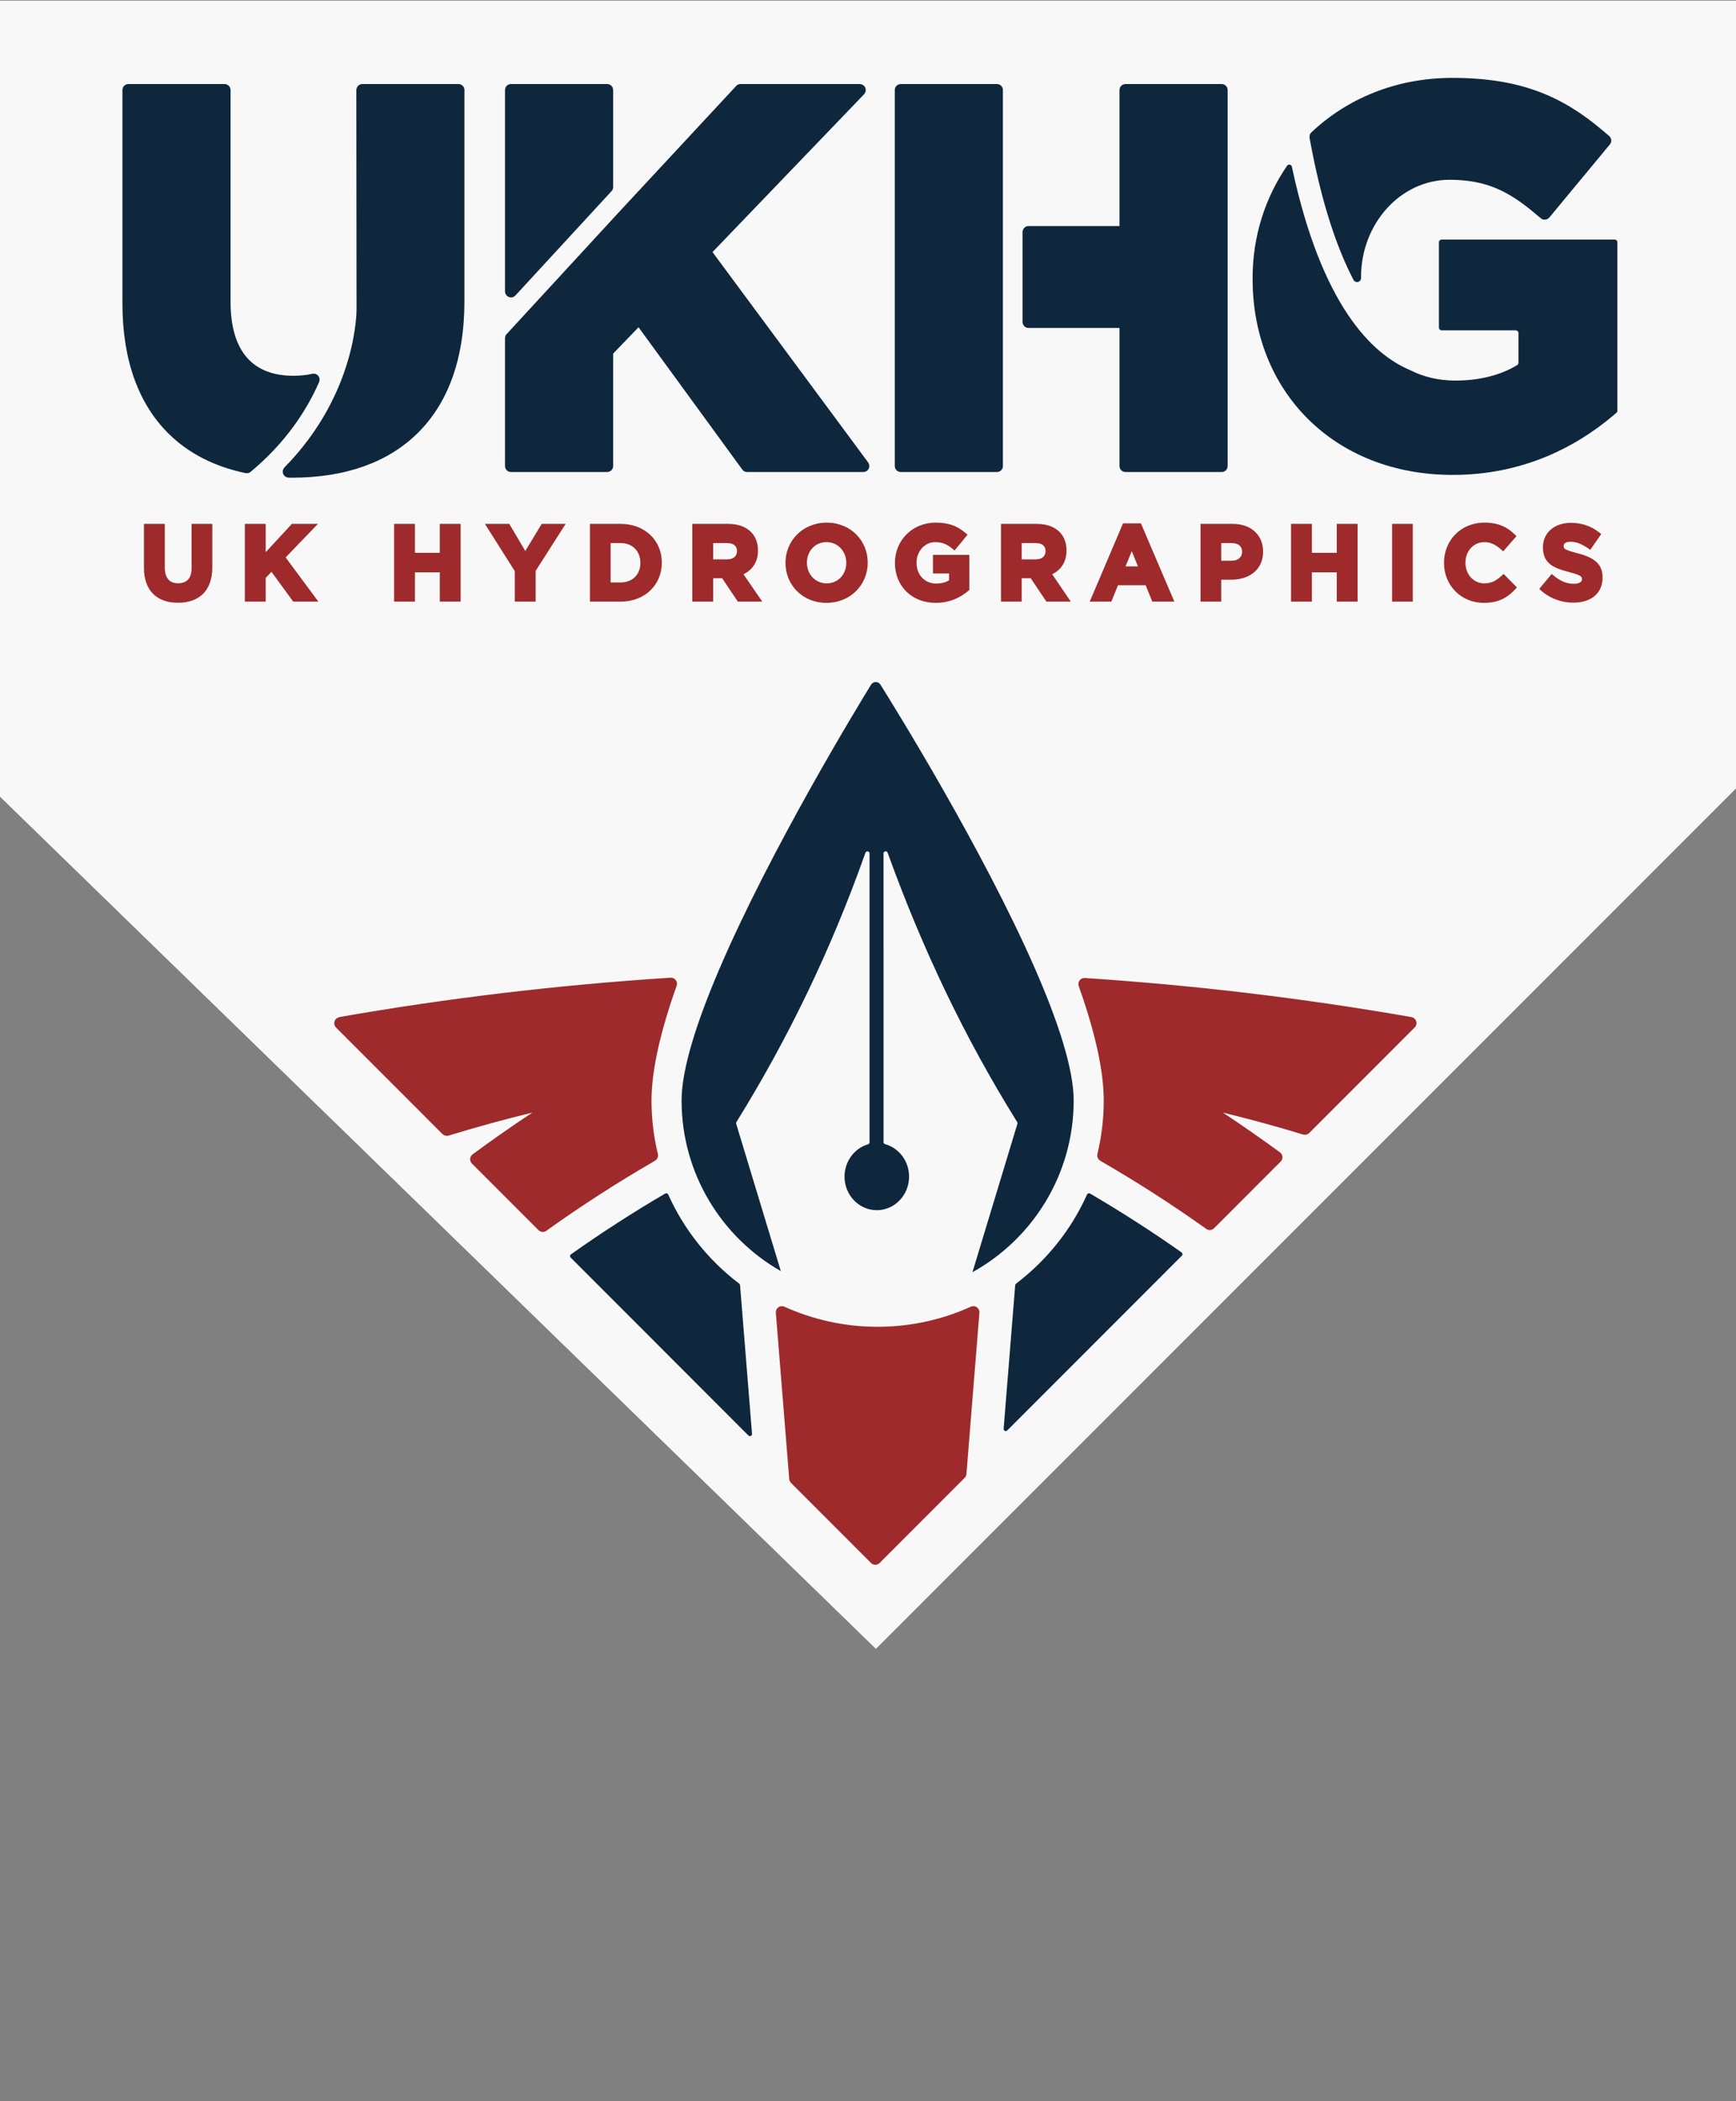
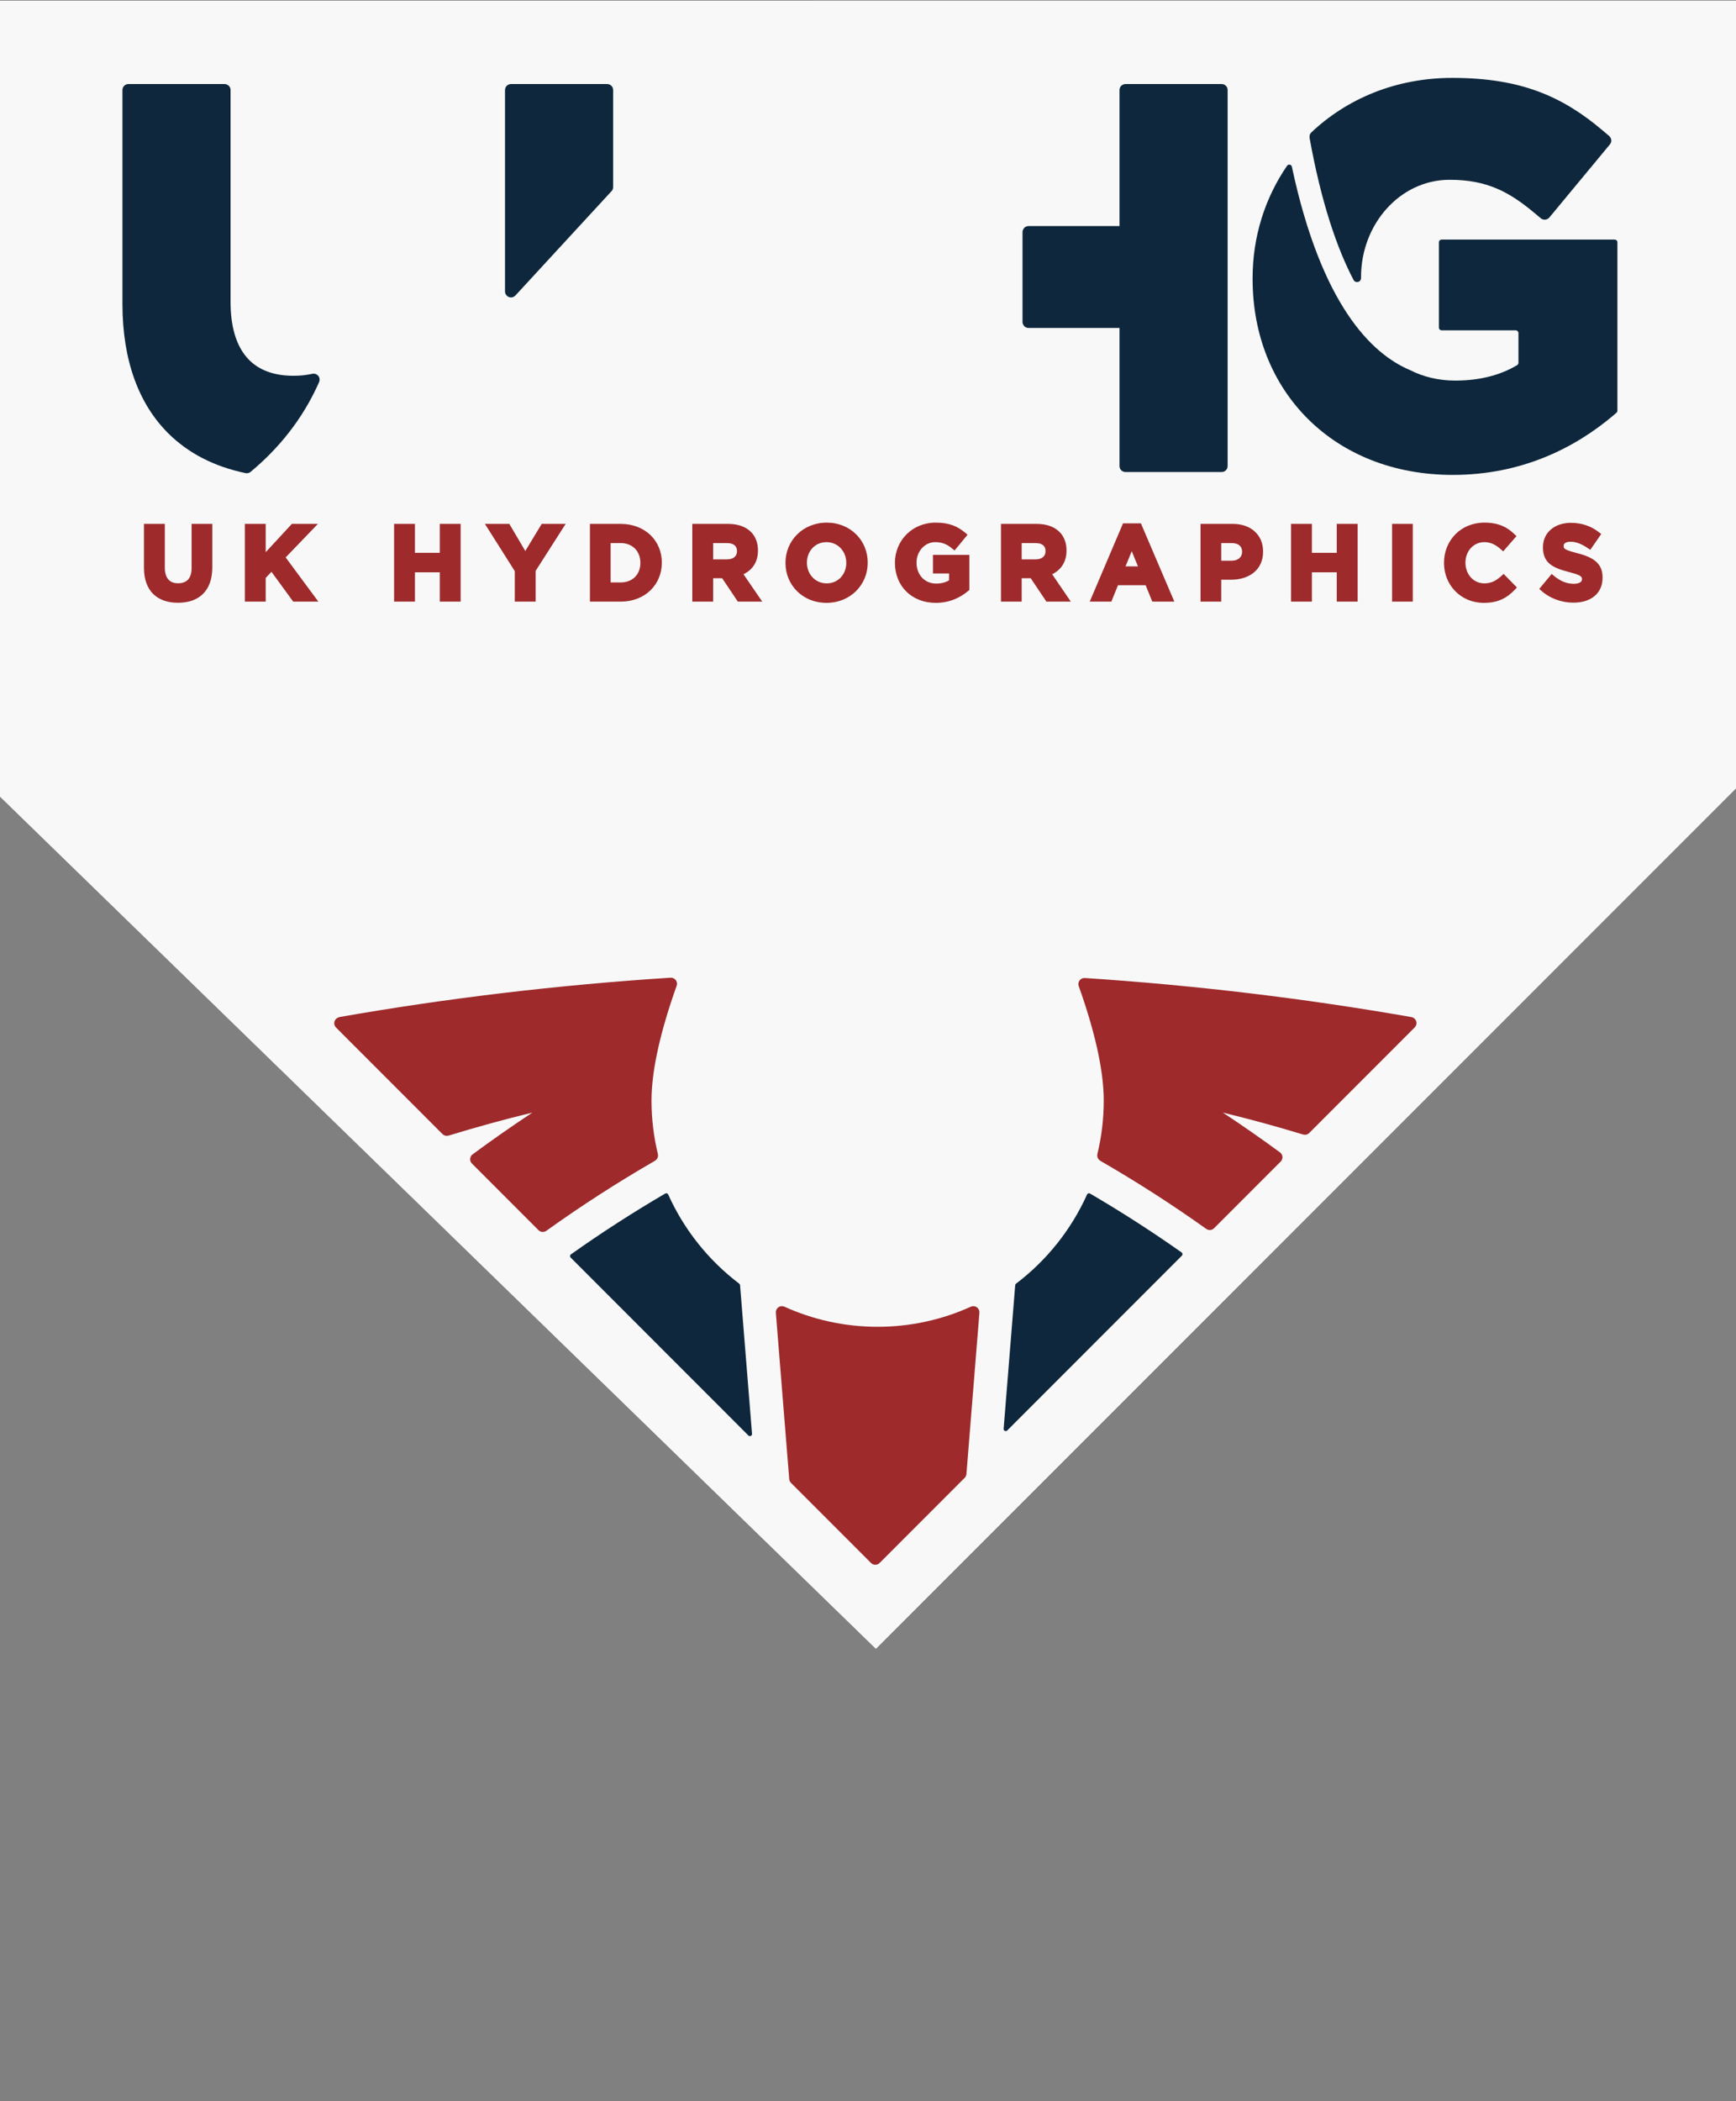
<svg xmlns="http://www.w3.org/2000/svg" width="1300px" height="1573px" xml:space="preserve" style="fill-rule:evenodd;clip-rule:evenodd;stroke-linejoin:round;stroke-miterlimit:2;">
  <rect width="100%" height="100%" fill="#808080" stroke="none" />
  <g transform="matrix(1,0,0,1,-4575,-10456)">
    <g id="Artboard13" transform="matrix(1,0,0,0.642,-0.283,3743.24)">
      <rect x="4575.28" y="10456.6" width="1300" height="2450" style="fill:none;" />
      <clipPath id="_clip1">
        <rect x="4575.28" y="10456.6" width="1300" height="2450" />
      </clipPath>
      <g clip-path="url(#_clip1)">
        <g opacity="0.94">
          <g transform="matrix(1,0,0,1.558,0.283,-5547.96)">
            <path d="M5230.91,11506.2L4355,10654.4L4495,9804.35L6156.62,9824.35L5995,10774.4L5885.37,10851.8L5230.91,11506.2Z" style="fill:white;" />
          </g>
          <g transform="matrix(1,0,0,1.558,0.283,-5547.96)">
-             <path d="M5230.91,11506.2L4355,10654.4L4495,9804.35L6156.62,9824.35L5995,10774.4L5885.37,10851.8L5230.91,11506.2Z" style="fill:white;" />
+             <path d="M5230.91,11506.2L4355,10654.4L6156.62,9824.35L5995,10774.4L5885.37,10851.8L5230.91,11506.2Z" style="fill:white;" />
          </g>
        </g>
        <g transform="matrix(0.826,0,-3.81714e-16,1.308,3826.63,2652.43)">
          <g transform="matrix(1,0,0,1,0,-13.259)">
            <g transform="matrix(0.989,0,4.4945e-16,0.972,-9827.42,1697.56)">
-               <path d="M11113.9,4833.85C11181.1,4765.48 11180,4688.7 11180,4688.69L11179.8,4487.67L11179.9,4486.59L11180.3,4485.57L11180.8,4484.62L11181.4,4483.78L11182.3,4483.1L11183.2,4482.59L11184.3,4482.28L11185.3,4482.17L11273.4,4482.17L11274.5,4482.28L11275.6,4482.61L11276.5,4483.11L11277.3,4483.78L11278,4484.59L11278.5,4485.53L11278.8,4486.57L11278.9,4487.67L11278.9,4681.28C11278.9,4735.46 11263.2,4775.64 11235.9,4802.47C11208.6,4829.4 11169.4,4843.23 11121.2,4843.23C11120.1,4843.23 11118.9,4843.22 11117.8,4843.21L11116.2,4842.95L11114.7,4842.25L11113.6,4841.18L11112.7,4839.79L11112.4,4838.22L11112.4,4836.64L11113,4835.15C11113,4835.15 11113.9,4833.85 11113.9,4833.85Z" style="fill:rgb(14,39,60);" />
-             </g>
+               </g>
            <g transform="matrix(0.989,0,4.4945e-16,0.972,-9827.42,1697.56)">
              <path d="M11082.9,4837.9L11081.9,4838.58L11080.7,4839.01L11079.5,4839.17C11079.5,4839.17 11078.3,4839.06 11078.3,4839.06L11078.3,4839.06C11049.6,4833.09 11025.7,4820.79 11007.4,4802.55C10980.7,4775.93 10965.4,4736.34 10965.4,4683.63L10965.4,4487.67L10965.5,4486.59L10965.8,4485.57L10966.3,4484.62L10967,4483.78L10967.8,4483.1L10968.8,4482.59L10969.8,4482.28L10970.9,4482.17L11059,4482.17L11060.1,4482.28L11061.1,4482.59L11062,4483.1L11062.9,4483.78L11063.6,4484.62L11064.1,4485.57L11064.4,4486.59L11064.5,4487.67L11064.5,4681.75C11064.5,4704.55 11069.6,4722.03 11080,4733.63C11089.9,4744.62 11104.3,4749.77 11122.2,4749.77C11128.3,4749.77 11134.1,4749.18 11139.4,4747.97L11140.9,4747.82L11142.4,4748.09L11143.7,4748.75L11144.9,4749.77L11145.7,4751.06L11146.1,4752.5L11146.1,4754C11146.1,4754 11145.7,4755.47 11145.7,4755.48L11145.7,4755.5C11134.4,4781.24 11115.3,4810.96 11082.9,4837.9Z" style="fill:rgb(14,39,60);" />
            </g>
            <g transform="matrix(0.989,0,4.4945e-16,0.972,-9825.44,1697.56)">
              <path d="M11323.6,4676.16L11322.3,4677.2L11320.8,4677.79L11319.2,4677.92L11317.6,4677.56L11316.2,4676.73L11315.1,4675.54L11314.3,4674.08L11314.1,4672.44L11314.1,4487.67L11314.2,4486.59L11314.5,4485.57L11315,4484.62L11315.7,4483.78L11316.5,4483.1L11317.5,4482.59L11318.5,4482.28L11319.6,4482.17L11407.7,4482.17L11408.8,4482.28L11409.8,4482.59L11410.8,4483.1L11411.6,4483.78L11412.3,4484.62L11412.8,4485.57L11413.1,4486.59L11413.2,4487.67L11413.2,4576.75L11413.1,4577.77L11412.8,4578.75L11412.4,4579.66L11411.7,4580.47L11323.6,4676.16Z" style="fill:rgb(14,39,60);" />
            </g>
            <g transform="matrix(0.989,0,4.4945e-16,0.972,-9825.44,1697.56)">
-               <path d="M11504.3,4636.31L11647,4829.29L11647.7,4830.63L11648,4832.09L11648,4833.59L11647.5,4835.03L11646.6,4836.29L11645.4,4837.24L11644.1,4837.85L11642.6,4838.06L11536,4838.06L11534.7,4837.9L11533.5,4837.46L11532.5,4836.75L11531.6,4835.8L11436.5,4705.27L11413.2,4729.46L11413.2,4832.56L11413.1,4833.66L11412.8,4834.7L11412.3,4835.64L11411.6,4836.45L11410.8,4837.12L11409.8,4837.62L11408.8,4837.95L11407.7,4838.06L11319.6,4838.06L11318.5,4837.95L11317.5,4837.62L11316.5,4837.12L11315.7,4836.45L11315,4835.64L11314.5,4834.7L11314.2,4833.66L11314.1,4832.56L11314.1,4715.25L11314.2,4714.23L11314.5,4713.25L11314.9,4712.34L11315.6,4711.52L11416.6,4601.76L11416.6,4601.74L11526,4483.93L11526.8,4483.18L11527.8,4482.63L11528.9,4482.29L11530,4482.17L11639.3,4482.17L11640.9,4482.41L11642.3,4483.08L11643.5,4484.14L11644.4,4485.51L11644.8,4487.08L11644.7,4488.66L11644.2,4490.16L11643.3,4491.48L11504.3,4636.31Z" style="fill:rgb(14,39,60);" />
-             </g>
+               </g>
            <g transform="matrix(0.989,0,4.4945e-16,0.972,-9829.4,1697.56)">
              <path d="M11881.4,4612.44L11881.4,4487.67L11881.5,4486.57L11881.8,4485.53L11882.3,4484.59L11883,4483.78L11883.8,4483.11L11884.8,4482.61L11885.8,4482.28L11886.9,4482.17L11975,4482.17L11976.1,4482.28L11977.2,4482.61L11978.1,4483.11L11978.9,4483.78L11979.6,4484.59L11980.1,4485.53L11980.4,4486.57L11980.5,4487.67L11980.5,4832.56L11980.4,4833.66L11980.1,4834.7L11979.6,4835.64L11978.9,4836.45L11978.1,4837.12L11977.2,4837.62L11976.1,4837.95L11975,4838.06L11886.9,4838.06L11885.8,4837.95L11884.8,4837.62L11883.8,4837.12L11883,4836.45L11882.3,4835.64L11881.8,4834.7L11881.5,4833.66L11881.4,4832.56L11881.4,4705.9L11798,4705.9L11796.9,4705.79L11795.9,4705.47L11794.9,4704.96L11794.1,4704.29L11793.5,4703.48L11793,4702.55L11792.6,4701.51L11792.5,4700.4L11792.5,4617.94L11792.6,4616.84L11793,4615.8L11793.5,4614.87L11794.1,4614.05L11794.9,4613.38L11795.9,4612.88L11796.9,4612.56L11798,4612.44L11881.4,4612.44Z" style="fill:rgb(14,39,60);" />
            </g>
            <g transform="matrix(0.989,0,4.4945e-16,0.972,-9829.4,1697.56)">
-               <path d="M11774.5,4487.67L11774.5,4705.91L11774.5,4705.91L11774.5,4832.56L11774.4,4833.66L11774.1,4834.7L11773.6,4835.64L11772.9,4836.45L11772.1,4837.12L11771.2,4837.62L11770.1,4837.95L11769,4838.06L11680.9,4838.06L11679.8,4837.95L11678.8,4837.62L11677.8,4837.12L11677,4836.45L11676.4,4835.64L11675.8,4834.7L11675.5,4833.66L11675.4,4832.56L11675.4,4487.67L11675.5,4486.57L11675.8,4485.53L11676.4,4484.59L11677,4483.78L11677.8,4483.11L11678.8,4482.61L11679.8,4482.28L11680.9,4482.17L11769,4482.17L11770.1,4482.28L11771.2,4482.61L11772.1,4483.11L11772.9,4483.78L11773.6,4484.59L11774.1,4485.53L11774.4,4486.57L11774.5,4487.67Z" style="fill:rgb(14,39,60);" />
-             </g>
+               </g>
            <g transform="matrix(0.989,0,4.4945e-16,0.972,-9827.42,1697.56)">
              <path d="M12100.8,4660.11L12100.8,4660.11L12100.6,4661.34L12100.1,4662.4L12099.2,4663.22L12098,4663.71L12096.8,4663.8L12095.6,4663.49L12094.6,4662.83C12094.6,4662.83 12093.9,4661.84 12093.9,4661.83L12093.9,4661.83C12078.6,4632.51 12064.3,4590.76 12053.6,4531.45L12053.6,4530.09L12053.8,4528.76L12054.4,4527.54C12054.4,4527.54 12055.3,4526.49 12055.3,4526.48L12055.3,4526.48C12088,4495.56 12132.9,4476.53 12184.4,4476.53C12247.6,4476.53 12285.7,4493.73 12322.4,4524.85L12328.3,4529.86L12329,4530.66L12329.6,4531.57L12330,4532.55L12330.2,4533.58L12330.2,4534.62L12330,4535.66L12329.5,4536.65L12328.9,4537.57L12273.4,4604.61L12272.6,4605.37L12271.7,4605.96L12270.7,4606.36L12269.6,4606.57L12268.5,4606.56L12267.5,4606.35L12266.5,4605.93L12265.6,4605.32L12259.6,4600.29C12236.7,4581.21 12216.4,4569.99 12182,4569.99C12136.5,4569.99 12100.8,4610.77 12100.8,4659.17L12100.8,4660.11ZM12097.8,4663.11L12094.8,4660.11L12094.8,4660.12L12097.8,4663.11Z" style="fill:rgb(14,39,60);" />
            </g>
            <g transform="matrix(0.989,0,4.4945e-16,0.972,-9827.42,1697.56)">
              <path d="M12145.3,4744.38C12145.4,4744.4 12145.4,4744.43 12145.5,4744.45C12157.7,4750.72 12171.8,4754.18 12187.2,4754.18C12208.6,4754.18 12228.1,4749.54 12243.9,4740C12244.6,4739.55 12245.1,4738.74 12245.1,4737.87C12245.1,4733.02 12245.1,4716.84 12245.1,4710.58C12245.1,4709.2 12243.9,4708.08 12242.6,4708.08L12174.7,4708.08C12174,4708.08 12173.4,4707.81 12172.9,4707.35C12172.4,4706.88 12172.2,4706.24 12172.2,4705.58L12172.2,4627.35C12172.2,4626.69 12172.4,4626.05 12172.9,4625.58C12173.4,4625.11 12174,4624.85 12174.7,4624.85L12333.3,4624.85C12334,4624.85 12334.6,4625.11 12335.1,4625.58C12335.6,4626.05 12335.8,4626.69 12335.8,4627.35L12335.8,4781.79C12335.8,4782.53 12335.5,4783.22 12334.9,4783.7L12332.2,4786.05C12296.7,4816.1 12247.9,4840.7 12184.9,4840.7C12076.1,4840.7 12001.4,4764.29 12001.4,4661.06L12001.4,4660.11C12001.4,4621.94 12012.9,4586.41 12033,4557.14C12033.5,4556.32 12034.5,4555.93 12035.5,4556.12C12036.5,4556.32 12037.2,4557.08 12037.4,4558.05C12064.5,4685.14 12110.6,4729.6 12145.3,4744.38Z" style="fill:rgb(14,39,60);" />
            </g>
          </g>
          <g transform="matrix(1.341,0,5.68119e-16,1.229,-12520.9,30.985)">
            <path d="M10458.8,5239.13L10460.3,5237.43C10460.3,5253.27 10449,5265.62 10432.5,5265.62L10411.7,5265.62L10411.7,5209.23L10432.5,5209.23C10449,5209.23 10460.3,5221.43 10460.3,5237.28L10458.8,5238.98L10460.3,5237.28L10460.3,5237.42L10458.8,5239.13ZM10447.3,5239.07L10445.8,5237.43C10445.8,5229.04 10440.5,5223.15 10432.5,5223.15L10425.7,5223.15L10425.7,5251.7L10432.5,5251.7C10440.5,5251.7 10445.8,5245.96 10445.8,5237.58L10447.3,5239.21L10445.8,5237.58L10445.8,5237.43L10447.3,5239.07ZM10523.7,5230.27L10525.3,5228.57C10525.3,5237.09 10521.4,5242.73 10515.5,5245.75L10528.2,5265.62L10511.7,5265.62L10501.1,5248.67L10495,5248.67L10495,5265.62L10480.9,5265.62L10480.9,5209.23L10505.1,5209.23C10511.9,5209.23 10517.1,5211.35 10520.6,5215.1C10523.6,5218.35 10525.3,5222.92 10525.3,5228.42L10523.7,5230.12L10525.3,5228.42L10525.3,5228.57L10523.7,5230.27ZM10512.6,5230.61L10511.1,5229.02C10511.1,5227.49 10510.8,5226.24 10510,5225.3C10508.8,5223.8 10506.8,5223.15 10504.2,5223.15L10495,5223.15L10495,5234.97L10504.4,5234.97C10508.6,5234.97 10511.1,5232.73 10511.1,5229.18L10512.6,5230.73L10511.1,5229.17L10511.1,5229.03L10512.6,5230.61ZM10545.5,5239.13L10543.9,5237.43C10543.9,5221.44 10555.6,5208.32 10571.8,5208.32C10587.9,5208.32 10599.5,5221.29 10599.5,5237.28L10597.9,5238.98L10599.5,5237.28L10599.5,5237.42L10597.9,5239.13L10599.5,5237.43C10599.5,5253.41 10587.8,5266.53 10571.6,5266.53C10555.5,5266.53 10543.9,5253.57 10543.9,5237.58L10545.5,5239.28L10543.9,5237.58L10543.9,5237.43L10545.5,5239.13ZM10586.5,5239.07L10585,5237.43C10585,5229.29 10579.5,5222.47 10571.6,5222.47C10563.8,5222.47 10558.4,5229.14 10558.4,5237.28L10556.9,5238.92L10558.4,5237.28L10558.4,5237.42L10556.9,5239.06L10558.4,5237.43C10558.4,5245.57 10563.9,5252.38 10571.8,5252.38C10579.6,5252.38 10585,5245.71 10585,5237.58L10586.5,5239.21L10585,5237.58L10585,5237.43L10586.5,5239.07ZM10619.5,5239.13L10617.9,5237.43C10617.9,5221.43 10629.5,5208.32 10645.4,5208.32C10654.8,5208.32 10660.4,5211.05 10665.8,5215.99L10667,5217.08L10658.2,5228.54L10657,5227.45C10653.5,5224.31 10650.3,5222.47 10645.1,5222.47C10638,5222.47 10632.5,5229.23 10632.5,5237.28L10630.9,5238.92L10632.5,5237.28L10632.5,5237.42L10630.9,5239.06L10632.5,5237.43C10632.5,5246.12 10638,5252.53 10645.8,5252.53C10649.1,5252.53 10652.1,5251.75 10654.5,5250.15L10654.5,5245.18L10643.6,5245.18L10643.6,5231.72L10668.2,5231.72L10668.2,5257.22L10667.6,5257.73C10662.3,5262.57 10655,5266.53 10645.5,5266.53C10629.2,5266.53 10617.9,5254.22 10617.9,5237.58L10619.5,5239.28L10617.9,5237.58L10617.9,5237.43L10619.5,5239.13ZM10732.3,5230.27L10733.9,5228.57C10733.9,5237.09 10730,5242.73 10724.2,5245.75L10736.8,5265.62L10720.3,5265.62L10709.7,5248.67L10703.6,5248.67L10703.6,5265.62L10689.6,5265.62L10689.6,5209.23L10713.7,5209.23C10720.5,5209.23 10725.7,5211.35 10729.2,5215.1C10732.2,5218.35 10733.9,5222.92 10733.9,5228.42L10732.3,5230.12L10733.9,5228.42L10733.9,5228.57L10732.3,5230.27ZM10721.2,5230.61L10719.7,5229.02C10719.7,5227.49 10719.4,5226.24 10718.6,5225.3C10717.5,5223.8 10715.4,5223.15 10712.8,5223.15L10703.6,5223.15L10703.6,5234.97L10713,5234.97C10717.2,5234.97 10719.7,5232.73 10719.7,5229.18L10721.2,5230.73L10719.7,5229.17L10719.7,5229.03L10721.2,5230.61ZM10865.2,5231.1L10866.8,5229.4C10866.8,5242.7 10857.2,5249.73 10845.2,5249.73C10845.2,5249.73 10838.5,5249.73 10838.5,5249.73L10838.5,5265.62L10824.5,5265.62L10824.5,5209.23L10846.3,5209.23C10852.6,5209.23 10857.7,5211.3 10861.2,5214.78C10864.8,5218.32 10866.8,5223.32 10866.8,5229.25L10865.2,5230.95L10866.8,5229.26L10866.8,5229.4L10865.2,5231.1ZM10854.1,5231.06L10852.6,5229.48C10852.6,5227.84 10852.2,5226.49 10851.4,5225.48C10850.2,5223.88 10848,5223.15 10845.3,5223.15L10838.5,5223.15L10838.5,5235.95L10845.6,5235.95C10849.9,5235.95 10852.6,5233.28 10852.6,5229.63L10854,5231.19L10852.6,5229.63L10852.6,5229.48L10854.1,5231.06ZM10990.7,5239.13L10989.1,5237.43C10989.1,5221.43 11000.3,5208.32 11016.4,5208.32C11026.3,5208.32 11032.2,5211.86 11037,5216.99L11038.1,5218.11L11029.1,5229.18L11027.9,5228.01C11024.4,5224.61 11020.9,5222.47 11016.4,5222.47C11008.9,5222.47 11003.6,5229.16 11003.6,5237.28L11002.1,5238.92L11003.6,5237.28L11003.6,5237.42L11002.1,5239.06L11003.6,5237.43C11003.6,5245.55 11008.8,5252.38 11016.4,5252.38C11021.5,5252.38 11024.7,5250.1 11028.3,5246.62L11029.4,5245.52L11038.4,5255.34L11037.4,5256.53C11032,5262.69 11026.1,5266.53 11016,5266.53C11000.6,5266.53 10989.1,5253.75 10989.1,5237.58L10990.7,5239.28L10989.1,5237.58L10989.1,5237.43L10990.7,5239.13ZM11094.7,5249.95L11096.3,5248.25C11096.3,5259.77 11088.3,5266.38 11076.6,5266.38C11068.7,5266.38 11060.8,5263.44 11054.6,5257.47L11053.5,5256.38L11061.9,5245.56L11063.1,5246.64C11067.2,5250.31 11071.5,5252.69 11076.8,5252.69C11078.3,5252.69 11079.6,5252.45 11080.6,5251.97C11081.7,5251.44 11082.4,5250.57 11082.4,5249.39L11083.7,5250.85L11082.4,5249.39L11082.4,5249.24L11083.7,5250.74L11082.4,5249.24C11082.4,5248.07 11081.9,5247.32 11080.4,5246.53C11078.9,5245.75 11076.8,5245.02 11073.6,5244.15C11062.8,5241.19 11056,5237.73 11056,5226.3L11057.6,5228L11056,5226.3L11056,5226.15L11057.6,5227.85L11056,5226.15C11056,5215.59 11063.8,5208.47 11074.9,5208.47C11082.5,5208.47 11089,5211.04 11094.2,5215.59L11095.4,5216.57L11088,5228.06L11086.7,5227.09C11082.6,5224.06 11078.6,5222.17 11074.8,5222.17C11071.8,5222.17 11070,5223.25 11070,5225.09L11068.6,5226.63L11070,5225.09L11070,5225.24L11068.6,5226.74L11070,5225.24C11070,5225.76 11070.1,5226.21 11070.2,5226.6C11070.6,5227.25 11071.2,5227.69 11072.3,5228.19C11073.9,5228.94 11076.2,5229.65 11079.5,5230.56L11079.5,5230.56C11090.4,5233.61 11096.3,5238.05 11096.3,5248.1L11094.7,5249.8L11096.3,5248.11L11096.3,5248.25L11094.7,5249.95ZM10133.2,5266.46C10126.1,5266.46 10120.4,5264.26 10116.4,5260.04C10112.5,5255.83 10110.2,5249.56 10110.2,5241.21L10110.2,5209.23L10124.3,5209.23L10124.3,5240.91C10124.3,5244.72 10125.1,5247.62 10126.7,5249.56C10128.2,5251.42 10130.5,5252.31 10133.3,5252.31C10136.1,5252.31 10138.4,5251.45 10140,5249.65C10141.6,5247.78 10142.4,5244.97 10142.4,5241.29L10142.4,5209.23L10156.4,5209.23L10156.4,5240.84C10156.4,5249.41 10154.1,5255.78 10150.1,5260.03C10146.1,5264.28 10140.3,5266.46 10133.2,5266.46ZM10178.4,5209.23L10192.5,5209.23L10192.5,5229.77L10210.2,5209.23L10227.8,5209.23L10206,5233.56L10228.1,5265.62L10211.1,5265.62L10196.4,5244L10192.5,5248.41L10192.5,5265.62L10178.4,5265.62L10178.4,5209.23ZM10279.3,5209.23L10293.4,5209.23L10293.4,5230.2L10310.2,5230.2L10310.2,5209.23L10324.3,5209.23L10324.3,5265.62L10310.2,5265.62L10310.2,5244.35C10310.2,5244.35 10293.4,5244.35 10293.4,5244.35L10293.4,5265.62L10279.3,5265.62L10279.3,5209.23ZM10360.9,5243.52L10340.7,5209.23L10357.2,5209.23L10368,5228.9L10379.1,5209.23L10395.3,5209.23L10375,5243.3L10375,5265.62L10360.9,5265.62L10360.9,5243.52ZM10772.1,5208.85L10784.2,5208.85L10806.8,5265.62L10791.9,5265.62L10787.4,5253.74C10787.4,5253.74 10768.7,5253.74 10768.7,5253.74L10764.2,5265.62L10749.6,5265.62L10772.1,5208.85ZM10773.8,5240.04L10782.2,5240.04L10778,5229.04L10773.8,5240.04ZM10885.7,5209.23L10899.8,5209.23L10899.8,5230.2L10916.6,5230.2L10916.6,5209.23L10930.7,5209.23L10930.7,5265.62L10916.6,5265.62L10916.6,5244.35C10916.6,5244.35 10899.8,5244.35 10899.8,5244.35L10899.8,5265.62L10885.7,5265.62L10885.7,5209.23ZM10954,5209.23L10968,5209.23L10968,5265.62L10954,5265.62L10954,5209.23Z" style="fill:rgb(158,42,43);" />
          </g>
        </g>
        <g transform="matrix(0.64,1.0238e-16,-3.26205e-16,1.014,4118.2,6254.05)">
          <g>
            <g transform="matrix(0.862,0,0,0.848,8.342,736.398)">
-               <path d="M1878.73,5742.24C1798.31,5696.44 1744.03,5609.92 1744.03,5510.83C1744.03,5468.1 1764.83,5403.78 1794.87,5333.57C1864.35,5171.13 1982.91,4976.67 2001.27,4946.87L2001.28,4946.86L2002.47,4945.39L2003.97,4944.28L2005.7,4943.58L2007.58,4943.33L2009.46,4943.56L2011.2,4944.25L2012.71,4945.34L2013.92,4946.8L2013.92,4946.81C2032.59,4976.54 2153.52,5171.06 2224.39,5333.53C2255.03,5403.76 2276.26,5468.1 2276.26,5510.83C2276.26,5611.03 2220.76,5698.37 2138.85,5743.76C2149.75,5707.82 2195.28,5557.67 2199.89,5542.45C2200.13,5541.66 2200.02,5540.8 2199.58,5540.1C2128.03,5425.36 2070.8,5305.01 2023.71,5174.78C2023.24,5173.47 2021.9,5172.69 2020.52,5172.93C2019.15,5173.17 2018.15,5174.36 2018.15,5175.75C2018.15,5249.02 2018.15,5538.8 2018.16,5567.32C2018.16,5568.61 2019.03,5569.74 2020.28,5570.08C2039.01,5575.25 2052.83,5593.01 2052.83,5614.09C2052.83,5639.23 2033.2,5659.63 2009.02,5659.63C1984.84,5659.63 1965.21,5639.23 1965.21,5614.09C1965.21,5593.26 1978.7,5575.67 1997.09,5570.28C1998.33,5569.93 1999.17,5568.8 1999.18,5567.52C1999.18,5539.4 1999.18,5249.4 1999.17,5175.8C1999.17,5174.4 1998.17,5173.21 1996.79,5172.97C1995.41,5172.74 1994.07,5173.53 1993.6,5174.85C1947.34,5305.55 1888.61,5427.05 1818.46,5540.1C1818.02,5540.8 1817.91,5541.66 1818.15,5542.45C1822.69,5557.44 1867.07,5703.78 1878.73,5742.24Z" style="fill:rgb(14,39,60);" />
-             </g>
+               </g>
            <g transform="matrix(0.862,0,0,0.848,8.342,736.398)">
              <path d="M1737.32,5355.35C1716.18,5414.48 1703.2,5468.86 1703.2,5510.83C1703.2,5535.85 1706.2,5560.18 1711.86,5583.46L1712.07,5586.14L1711.43,5588.67L1710.04,5590.89C1710.04,5590.89 1707.96,5592.59 1707.96,5592.59C1656.93,5622.02 1607.7,5653.74 1560.43,5687.59L1559.15,5688.34L1557.78,5688.85L1556.37,5689.1L1554.95,5689.11L1553.54,5688.87L1552.19,5688.39L1550.92,5687.66L1549.78,5686.71C1537.15,5674.08 1474.04,5610.97 1459.44,5596.37L1458.32,5594.98L1457.54,5593.41L1457.1,5591.7L1457.04,5589.91L1457.37,5588.16L1458.05,5586.53L1459.06,5585.09L1460.38,5583.88L1460.38,5583.88C1486.85,5564.37 1513.91,5545.49 1541.54,5527.26C1503.4,5536.52 1465.45,5546.92 1427.76,5558.48L1425.54,5558.84L1423.34,5558.6L1421.28,5557.78L1419.49,5556.42C1405.21,5542.15 1297.45,5434.39 1274.96,5411.9L1273.68,5410.24L1272.87,5408.35L1272.55,5406.32L1272.74,5404.23L1273.46,5402.27L1274.62,5400.57L1276.17,5399.21L1278.04,5398.27C1278.37,5398.15 1278.71,5398.03 1279.05,5397.91L1280.39,5397.55C1425.76,5372.15 1575.62,5354.19 1729.01,5344.32L1731.06,5344.44L1732.99,5345.05L1734.71,5346.12L1736.14,5347.59L1737.16,5349.37L1737.71,5351.32L1737.76,5353.34C1737.76,5353.34 1737.32,5355.34 1737.32,5355.35ZM2478.74,5527.26C2505.08,5544.64 2530.93,5562.63 2556.27,5581.21L2556.27,5581.21L2557.59,5582.42L2558.6,5583.86L2559.29,5585.49L2559.62,5587.24L2559.56,5589.03L2559.13,5590.74L2558.34,5592.32L2557.22,5593.71L2466.83,5684.1L2465.69,5685.05L2464.43,5685.77L2463.08,5686.25L2461.68,5686.49L2460.26,5686.49L2458.84,5686.24L2457.48,5685.74C2457.48,5685.74 2456.2,5684.99 2456.2,5684.99C2410.03,5652.1 2362.02,5621.26 2312.32,5592.59L2310.24,5590.89L2308.85,5588.68L2308.21,5586.14C2308.21,5586.14 2308.42,5583.48 2308.42,5583.47C2314.08,5560.18 2317.08,5535.85 2317.08,5510.83C2317.08,5468.95 2304.17,5414.74 2283.12,5355.76L2282.67,5353.76L2282.73,5351.73L2283.28,5349.79L2284.3,5348L2285.73,5346.53L2287.45,5345.47L2289.38,5344.86L2291.44,5344.74C2442.99,5354.72 2591.08,5372.61 2734.78,5397.76L2734.78,5397.76L2736.94,5398.45L2738.8,5399.68L2740.26,5401.36L2741.23,5403.41L2741.61,5405.64L2741.38,5407.86L2740.56,5409.93L2739.19,5411.74C2714.94,5435.99 2610.03,5540.9 2595.98,5554.95L2594.19,5556.31L2592.14,5557.13L2589.95,5557.37C2589.95,5557.37 2587.73,5557.02 2587.73,5557.02C2551.65,5546.05 2515.3,5536.13 2478.74,5527.26ZM2136.62,5790.54L2138.69,5789.9L2140.81,5789.82L2142.89,5790.28L2144.8,5791.28L2146.4,5792.74L2147.54,5794.53L2148.19,5796.55C2148.19,5796.55 2148.3,5798.71 2148.3,5798.71C2145.51,5833.43 2132.03,6000.74 2130.68,6017.46L2130.44,6018.9L2129.95,6020.27L2129.23,6021.52L2128.29,6022.64L2012.84,6138.09L2011.55,6139.15L2010.11,6139.91L2008.57,6140.36L2007,6140.51L2005.43,6140.36L2003.89,6139.91L2002.45,6139.15L2001.16,6138.09L1892.54,6029.48L1891.61,6028.36L1890.88,6027.1L1890.39,6025.74L1890.15,6024.3L1871.98,5798.71L1872.09,5796.55L1872.74,5794.53L1873.88,5792.74L1875.48,5791.28L1877.4,5790.28L1879.47,5789.82L1881.6,5789.9C1881.6,5789.9 1883.66,5790.54 1883.66,5790.54C1922.24,5808.03 1965.06,5817.77 2010.14,5817.77C2055.22,5817.77 2098.05,5808.03 2136.62,5790.54Z" style="fill:rgb(158,42,43);" />
            </g>
            <g transform="matrix(0.862,0,0,0.848,8.342,736.398)">
              <path d="M2422.76,5716.94C2423.45,5717.43 2423.89,5718.2 2423.96,5719.04C2424.03,5719.89 2423.73,5720.72 2423.13,5721.32C2400.18,5744.27 2220.03,5924.41 2186.07,5958.37C2185.22,5959.22 2183.93,5959.45 2182.84,5958.95C2181.75,5958.44 2181.09,5957.31 2181.18,5956.12L2196.88,5761.35C2196.94,5760.53 2197.35,5759.78 2198,5759.29C2239.46,5727.88 2272.83,5686.34 2294.41,5638.37C2294.74,5637.63 2295.37,5637.06 2296.15,5636.81C2296.92,5636.56 2297.77,5636.65 2298.47,5637.06C2341.24,5662.06 2382.7,5688.72 2422.76,5716.94ZM1839.65,5962.95C1839.75,5964.15 1839.08,5965.28 1837.99,5965.78C1836.9,5966.29 1835.61,5966.06 1834.76,5965.21L1593.47,5723.91C1592.87,5723.32 1592.57,5722.48 1592.64,5721.64C1592.71,5720.8 1593.14,5720.03 1593.83,5719.55C1635.02,5690.36 1677.71,5662.84 1721.81,5637.06C1722.51,5636.65 1723.36,5636.56 1724.13,5636.81C1724.91,5637.05 1725.54,5637.62 1725.87,5638.36C1747.45,5686.34 1780.82,5727.88 1822.28,5759.29C1822.93,5759.78 1823.34,5760.53 1823.41,5761.35C1828.54,5825.04 1834.39,5897.62 1839.65,5962.95Z" style="fill:rgb(14,39,60);" />
            </g>
          </g>
        </g>
      </g>
    </g>
  </g>
</svg>